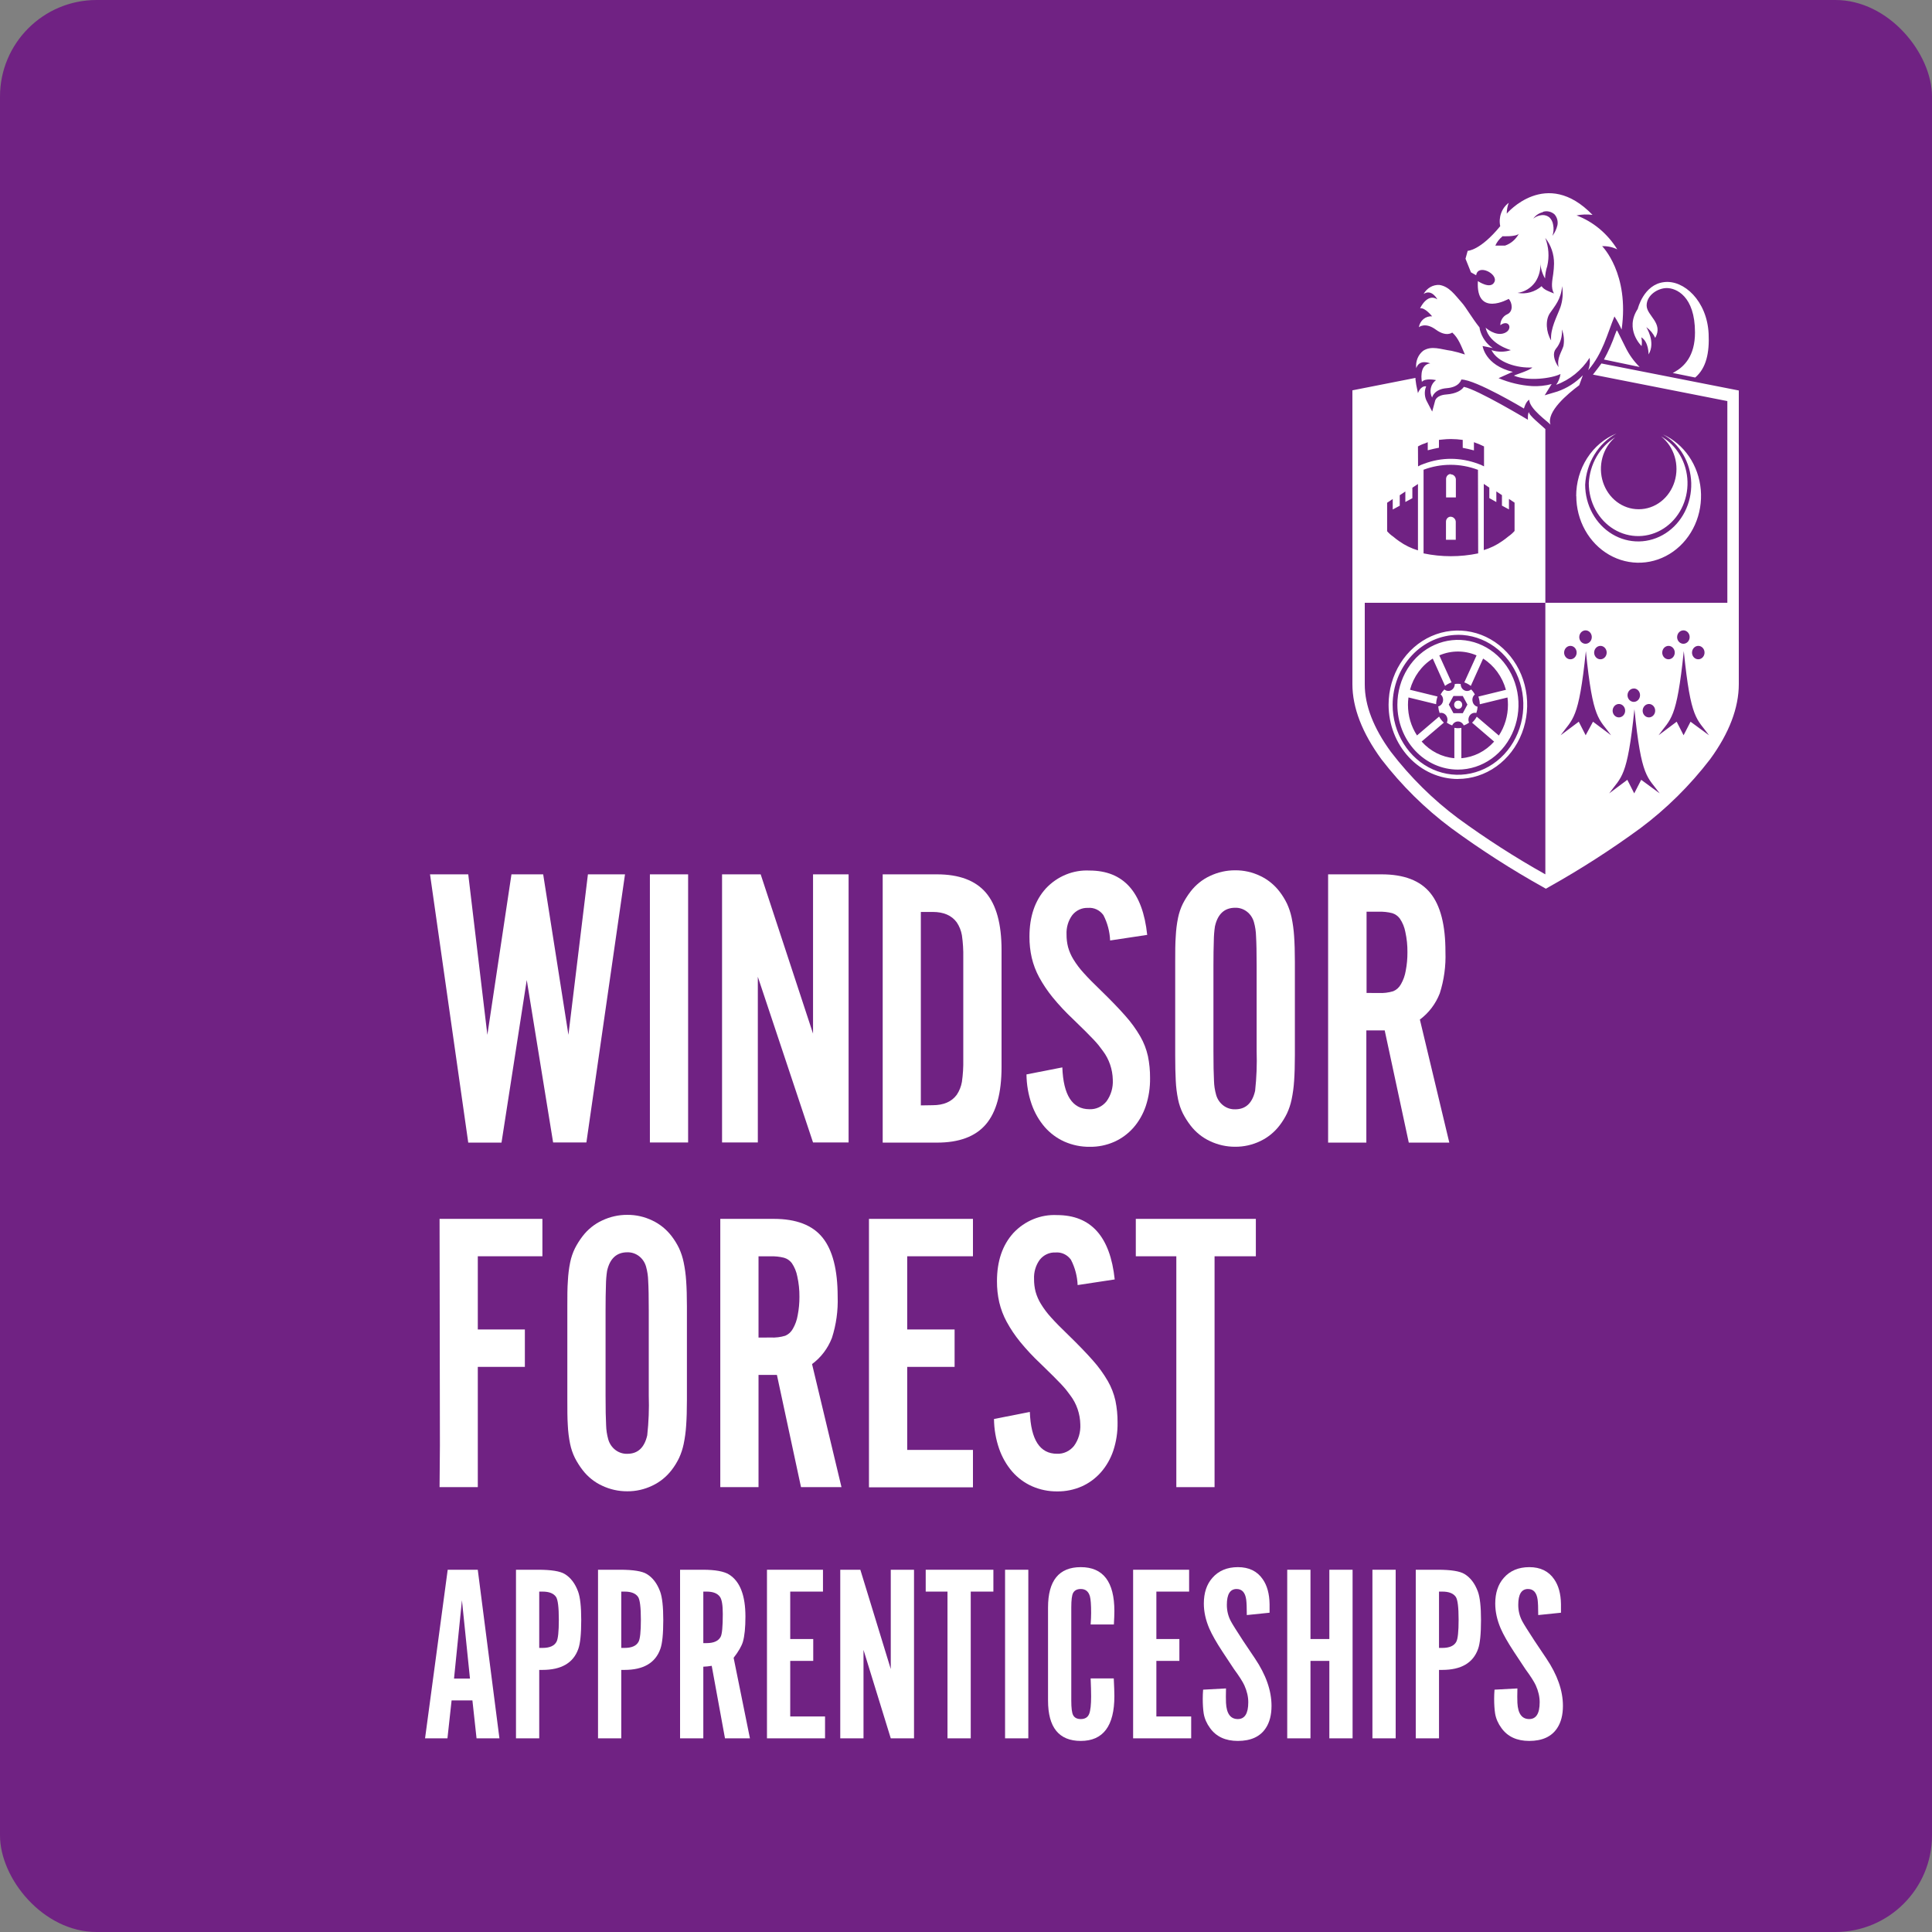
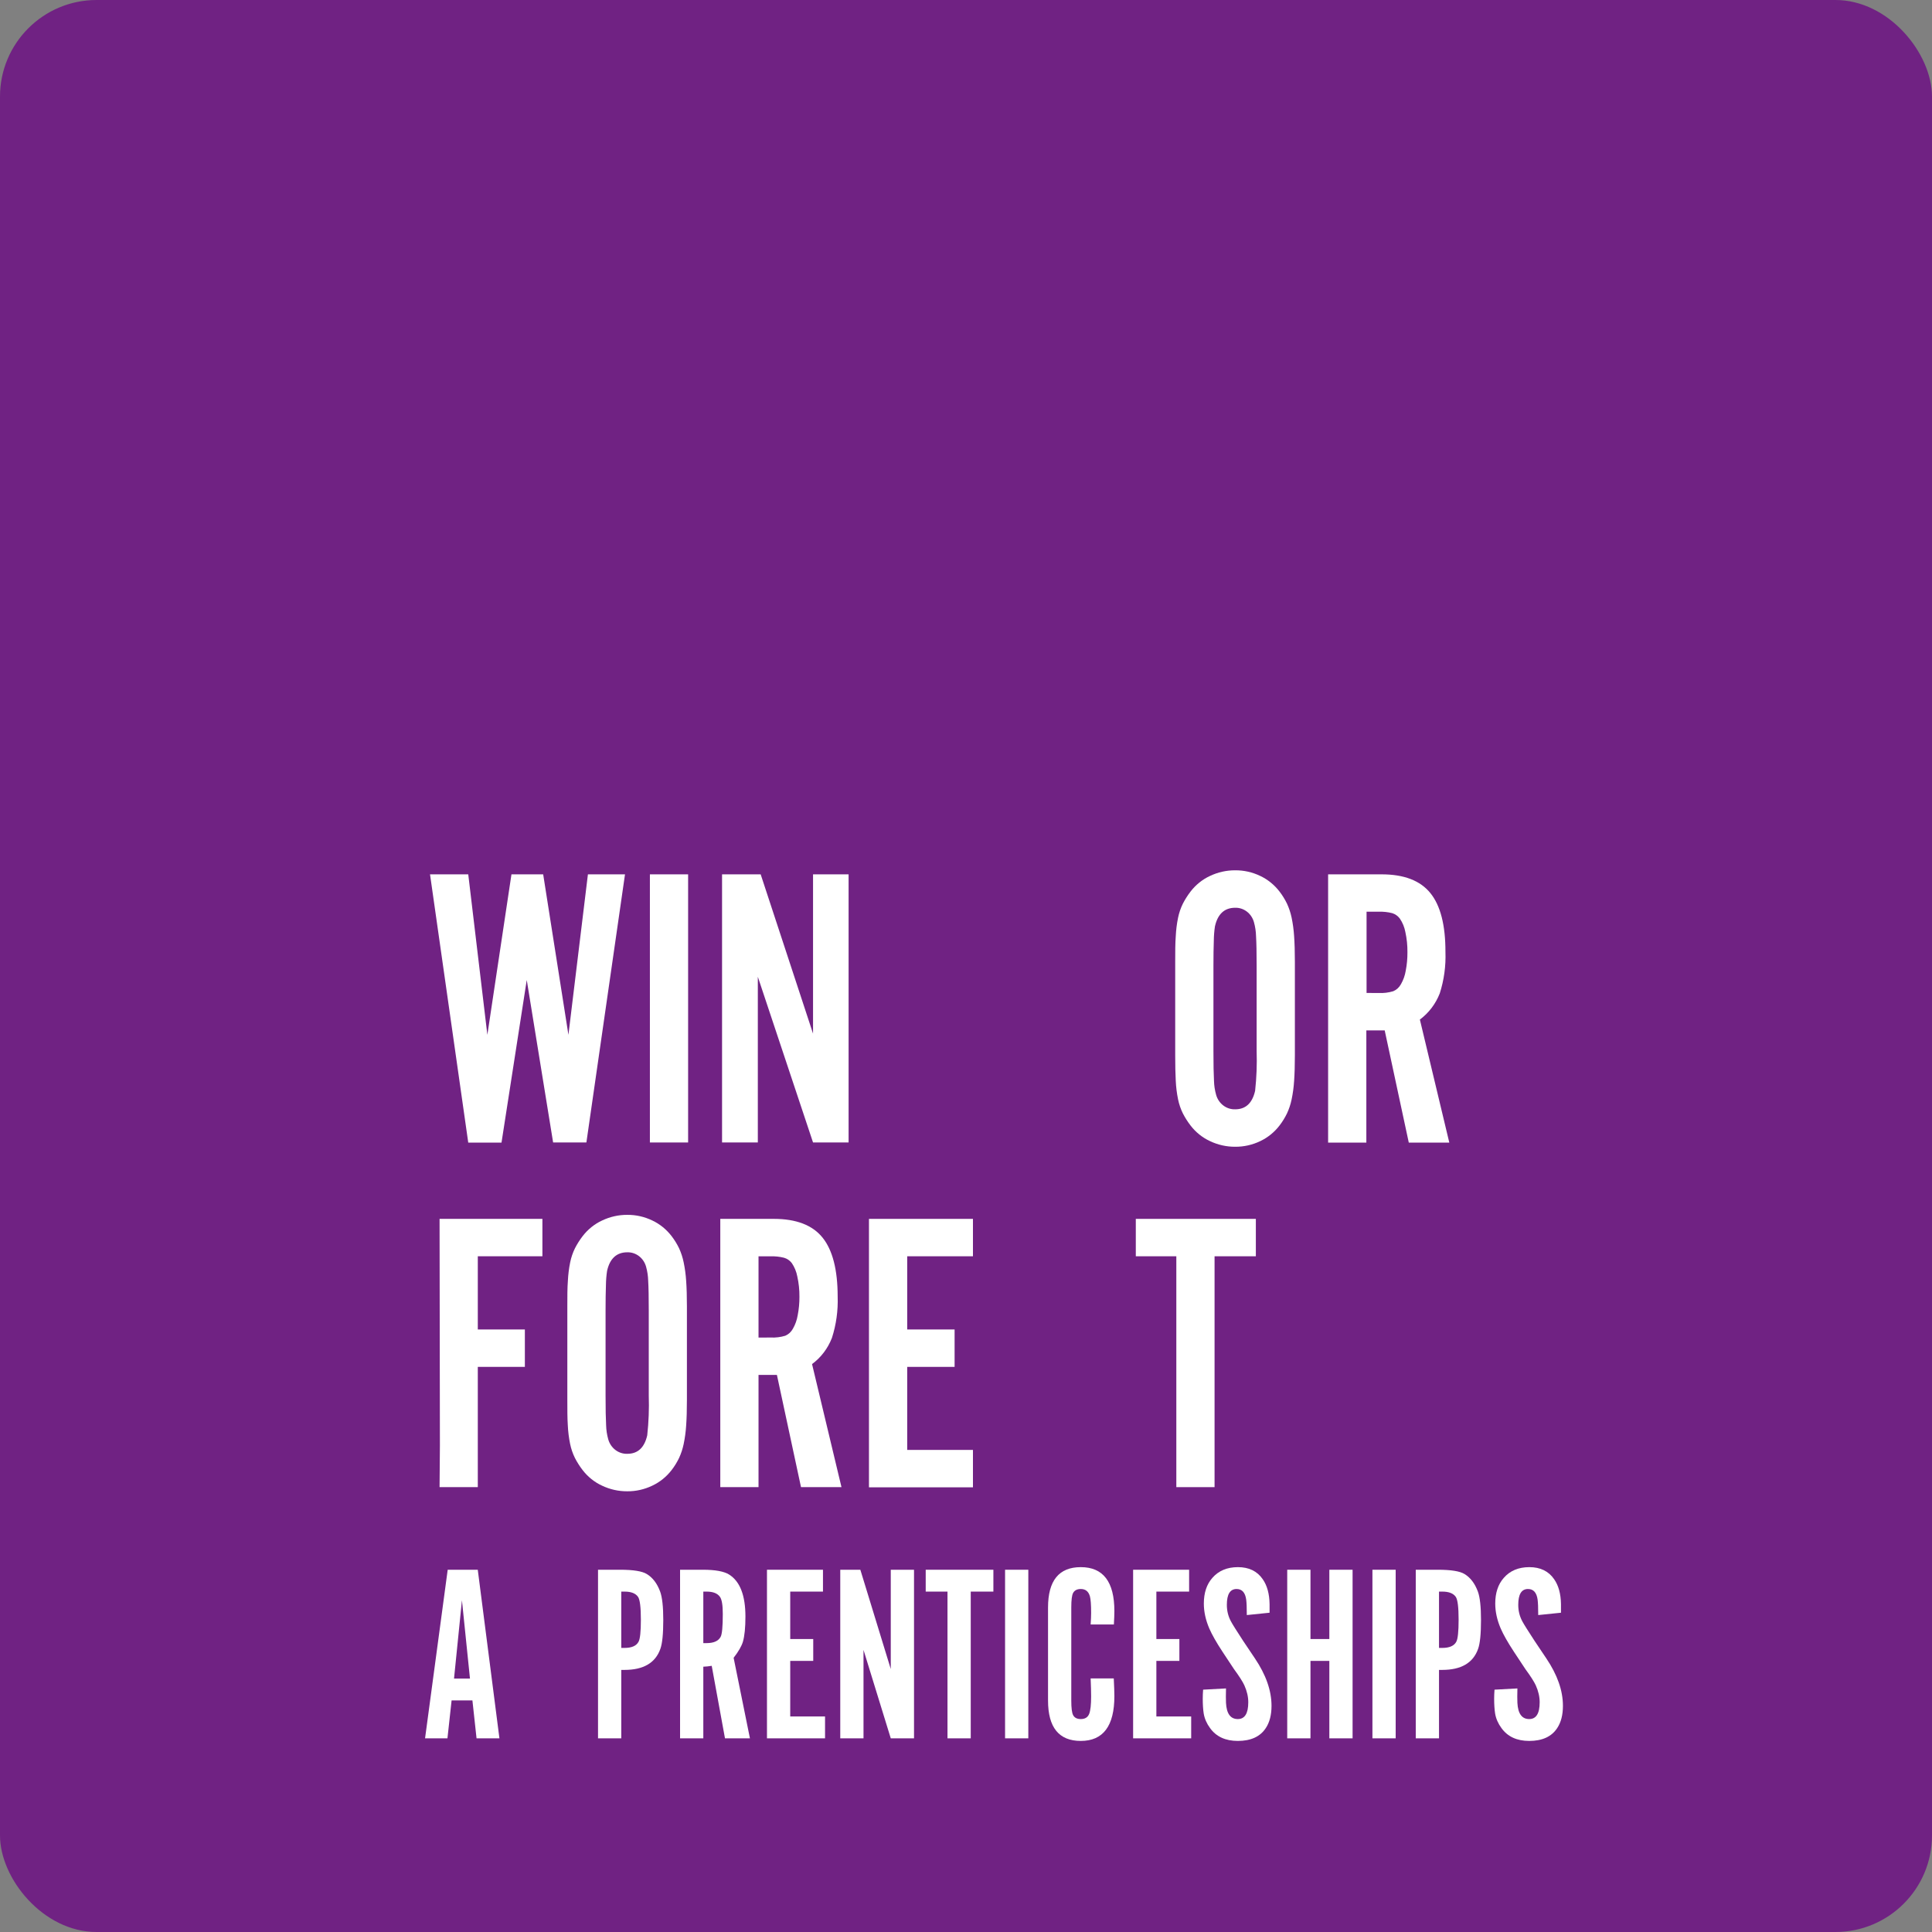
<svg xmlns="http://www.w3.org/2000/svg" width="200" height="200" viewBox="0 0 200 200" fill="none">
  <rect x="0" y="0" width="200" height="200" fill="#808080" stroke="none" />
  <rect width="200" height="200" rx="10" fill="#702283" />
  <path d="M44.516 90.512H48.473L50.452 107.125L52.946 90.512H56.23L58.843 107.125L60.861 90.512H64.7L60.703 118.269H57.259L54.529 101.449L51.916 118.283H48.473L44.516 90.512Z" fill="white" />
  <path d="M67.277 90.512H71.234V118.269H67.277V90.512Z" fill="white" />
  <path d="M74.747 90.512H78.745L84.166 107V90.512H87.847V118.269H84.166L78.45 101.115V118.269H74.747V90.512Z" fill="white" />
-   <path d="M91.376 90.512H96.991C99.287 90.512 100.975 91.144 102.057 92.409C103.139 93.674 103.68 95.65 103.68 98.34V110.456C103.68 113.148 103.139 115.127 102.057 116.391C100.975 117.656 99.287 118.286 96.991 118.283H91.376V90.512ZM96.551 114.411C97.686 114.411 98.517 114.05 99.045 113.329C99.312 112.93 99.493 112.476 99.577 111.996C99.687 111.231 99.734 110.457 99.718 109.683V99.131C99.734 98.357 99.687 97.583 99.577 96.818C99.493 96.338 99.312 95.884 99.045 95.485C98.517 94.764 97.686 94.403 96.551 94.403H95.325V114.43L96.551 114.411Z" fill="white" />
-   <path d="M109.972 110.496C110.078 113.383 111.015 114.826 112.782 114.826C113.115 114.84 113.446 114.774 113.75 114.634C114.055 114.494 114.325 114.283 114.541 114.017C115.007 113.38 115.239 112.589 115.197 111.787C115.175 110.696 114.814 109.643 114.168 108.789C114.009 108.567 113.863 108.373 113.728 108.206C113.593 108.04 113.421 107.845 113.213 107.623C113.002 107.401 112.73 107.124 112.4 106.791C112.07 106.458 111.63 106.027 111.081 105.5C110.327 104.794 109.619 104.037 108.961 103.233C108.44 102.591 107.976 101.901 107.576 101.17C107.232 100.536 106.973 99.856 106.806 99.148C106.644 98.433 106.564 97.7 106.569 96.965C106.569 94.883 107.136 93.217 108.271 91.968C108.857 91.344 109.562 90.857 110.339 90.538C111.117 90.219 111.949 90.076 112.782 90.118C116.3 90.118 118.292 92.338 118.758 96.779L114.919 97.358C114.882 96.439 114.644 95.542 114.225 94.735C114.04 94.477 113.796 94.273 113.516 94.142C113.236 94.011 112.929 93.957 112.624 93.985C112.317 93.971 112.011 94.031 111.73 94.161C111.448 94.291 111.199 94.487 111.001 94.735C110.583 95.305 110.373 96.014 110.408 96.733C110.404 97.177 110.457 97.619 110.566 98.047C110.692 98.496 110.878 98.922 111.12 99.315C111.431 99.822 111.789 100.296 112.189 100.73C112.637 101.23 113.224 101.827 113.948 102.521C114.977 103.52 115.821 104.394 116.481 105.144C117.071 105.799 117.594 106.519 118.042 107.29C118.406 107.922 118.673 108.611 118.833 109.33C118.986 110.075 119.059 110.835 119.053 111.597C119.069 112.582 118.92 113.563 118.613 114.493C118.334 115.326 117.897 116.091 117.329 116.742C116.774 117.367 116.099 117.864 115.35 118.199C114.549 118.553 113.687 118.729 112.817 118.717C111.912 118.729 111.014 118.545 110.179 118.176C109.404 117.828 108.708 117.311 108.139 116.658C107.551 115.971 107.095 115.172 106.793 114.304C106.451 113.316 106.271 112.274 106.261 111.223L109.972 110.496Z" fill="white" />
  <path d="M121.657 99.545C121.657 98.518 121.657 97.644 121.714 96.922C121.744 96.278 121.823 95.638 121.952 95.007C122.055 94.5 122.222 94.01 122.449 93.55C122.675 93.109 122.94 92.691 123.24 92.301C123.78 91.597 124.472 91.04 125.259 90.677C126.079 90.288 126.97 90.089 127.871 90.094C128.764 90.087 129.648 90.286 130.461 90.677C131.24 91.044 131.926 91.601 132.462 92.301C132.759 92.687 133.017 93.106 133.231 93.55C133.442 94.007 133.601 94.488 133.706 94.984C133.838 95.616 133.924 96.258 133.966 96.904C134.018 97.639 134.045 98.518 134.045 99.545V109.26C134.045 110.287 134.018 111.171 133.966 111.907C133.925 112.551 133.838 113.191 133.706 113.822C133.602 114.318 133.443 114.799 133.231 115.256C133.017 115.7 132.759 116.118 132.462 116.505C131.926 117.205 131.24 117.761 130.461 118.129C129.648 118.519 128.764 118.718 127.871 118.712C126.97 118.717 126.079 118.518 125.259 118.129C124.472 117.765 123.78 117.209 123.24 116.505C122.94 116.115 122.675 115.697 122.449 115.256C122.222 114.796 122.055 114.306 121.952 113.799C121.823 113.168 121.744 112.528 121.714 111.883C121.675 111.162 121.657 110.287 121.657 109.26V99.545ZM130.087 100.008C130.087 98.592 130.066 97.559 130.025 96.908C130.013 96.421 129.941 95.937 129.81 95.47C129.69 95.029 129.434 94.644 129.083 94.373C128.732 94.101 128.306 93.96 127.871 93.971C126.762 93.971 126.063 94.609 125.773 95.886C125.699 96.368 125.66 96.855 125.654 97.343C125.628 98.065 125.615 98.953 125.615 100.008V108.798C125.615 110.186 125.634 111.213 125.672 111.879C125.684 112.373 125.758 112.863 125.892 113.336C126.017 113.781 126.28 114.17 126.638 114.441C126.996 114.713 127.43 114.851 127.871 114.835C128.952 114.835 129.638 114.197 129.929 112.92C130.079 111.552 130.132 110.174 130.087 108.798V100.008Z" fill="white" />
  <path d="M137.486 90.512H143.027C145.343 90.512 147.025 91.158 148.071 92.451C149.118 93.743 149.638 95.775 149.632 98.548C149.685 100.003 149.486 101.456 149.043 102.836C148.616 103.927 147.902 104.866 146.985 105.543L150.032 118.283H145.837L143.344 106.667H141.444V118.283H137.486V90.512ZM142.728 102.795C143.236 102.821 143.744 102.758 144.232 102.61C144.569 102.468 144.849 102.21 145.028 101.879C145.273 101.452 145.44 100.982 145.521 100.491C145.643 99.861 145.702 99.219 145.697 98.576C145.705 97.869 145.632 97.164 145.481 96.475C145.387 95.975 145.192 95.502 144.909 95.088C144.708 94.819 144.431 94.623 144.118 94.528C143.663 94.414 143.196 94.364 142.728 94.38H141.466V102.79L142.728 102.795Z" fill="white" />
  <path d="M45.504 126.177H56.15V130.049H49.462V137.627H54.334V141.499H49.462V153.948H45.504L45.539 149.632L45.504 126.177Z" fill="white" />
  <path d="M58.73 135.212C58.73 134.185 58.73 133.311 58.787 132.589C58.817 131.945 58.897 131.304 59.025 130.674C59.128 130.167 59.295 129.677 59.522 129.216C59.748 128.775 60.013 128.357 60.313 127.967C60.853 127.264 61.545 126.707 62.332 126.344C63.153 125.954 64.043 125.755 64.944 125.761C65.834 125.755 66.715 125.954 67.525 126.344C68.305 126.711 68.99 127.267 69.526 127.967C69.824 128.354 70.082 128.773 70.296 129.216C70.508 129.678 70.667 130.164 70.77 130.664C70.902 131.295 70.989 131.935 71.03 132.58C71.083 133.315 71.109 134.194 71.109 135.221V144.936C71.109 145.963 71.083 146.847 71.03 147.582C70.989 148.227 70.902 148.867 70.77 149.498C70.666 149.994 70.507 150.475 70.296 150.932C70.082 151.376 69.824 151.794 69.526 152.181C68.989 152.877 68.304 153.431 67.525 153.795C66.712 154.186 65.828 154.385 64.935 154.378C64.035 154.384 63.144 154.185 62.323 153.795C61.536 153.432 60.844 152.875 60.304 152.172C60.005 151.782 59.74 151.364 59.513 150.923C59.286 150.462 59.119 149.972 59.016 149.465C58.888 148.835 58.808 148.194 58.779 147.55C58.73 146.814 58.73 145.931 58.73 144.913V135.212ZM67.16 135.675C67.16 134.259 67.14 133.226 67.099 132.575C67.086 132.088 67.014 131.604 66.883 131.136C66.763 130.696 66.507 130.31 66.156 130.039C65.805 129.768 65.379 129.627 64.944 129.637C63.836 129.637 63.136 130.276 62.846 131.553C62.773 132.035 62.733 132.522 62.727 133.01C62.701 133.728 62.688 134.615 62.688 135.67V144.46C62.688 145.848 62.707 146.875 62.745 147.541C62.758 148.035 62.831 148.525 62.965 148.998C63.09 149.443 63.353 149.832 63.711 150.103C64.069 150.375 64.503 150.513 64.944 150.497C66.026 150.497 66.712 149.859 67.002 148.582C67.152 147.214 67.205 145.836 67.16 144.46V135.675Z" fill="white" />
  <path d="M74.564 126.177H80.105C82.427 126.177 84.108 126.823 85.149 128.116C86.19 129.408 86.712 131.44 86.715 134.213C86.766 135.668 86.565 137.122 86.121 138.501C85.697 139.593 84.983 140.533 84.063 141.208L87.11 153.948H82.92L80.426 142.332H78.522V153.948H74.564V126.177ZM79.789 138.46C80.296 138.485 80.804 138.423 81.293 138.275C81.627 138.133 81.907 137.875 82.084 137.544C82.329 137.117 82.496 136.647 82.577 136.156C82.701 135.526 82.761 134.884 82.757 134.241C82.764 133.534 82.69 132.829 82.537 132.14C82.443 131.64 82.248 131.167 81.965 130.752C81.76 130.484 81.478 130.291 81.161 130.202C80.707 130.088 80.241 130.038 79.775 130.054H78.522V138.464L79.789 138.46Z" fill="white" />
  <path d="M89.955 126.177H100.72V130.049H93.913V137.627H98.82V141.499H93.913V150.095H100.72V153.967H89.955V126.177Z" fill="white" />
-   <path d="M106.609 146.163C106.715 149.05 107.652 150.493 109.419 150.493C109.752 150.507 110.083 150.442 110.387 150.301C110.692 150.161 110.962 149.95 111.178 149.684C111.644 149.047 111.876 148.256 111.834 147.454C111.812 146.363 111.451 145.31 110.805 144.456C110.646 144.234 110.5 144.04 110.365 143.873C110.23 143.707 110.058 143.513 109.85 143.29C109.639 143.068 109.367 142.791 109.037 142.458C108.707 142.125 108.267 141.694 107.718 141.167C106.964 140.461 106.256 139.704 105.598 138.9C105.076 138.259 104.612 137.569 104.213 136.837C103.87 136.205 103.611 135.526 103.443 134.82C103.281 134.103 103.201 133.368 103.206 132.632C103.206 130.55 103.773 128.884 104.908 127.635C105.494 127.011 106.199 126.524 106.976 126.205C107.754 125.887 108.586 125.743 109.419 125.785C112.937 125.785 114.929 128.005 115.395 132.447L111.556 133.03C111.519 132.111 111.281 131.213 110.862 130.406C110.677 130.149 110.433 129.945 110.153 129.814C109.873 129.683 109.566 129.629 109.261 129.657C108.954 129.642 108.648 129.702 108.367 129.832C108.085 129.962 107.836 130.159 107.638 130.406C107.22 130.977 107.01 131.686 107.045 132.405C107.041 132.848 107.094 133.29 107.203 133.719C107.329 134.167 107.515 134.594 107.757 134.986C108.069 135.494 108.426 135.968 108.826 136.402C109.274 136.902 109.861 137.498 110.585 138.192C111.614 139.192 112.458 140.066 113.118 140.815C113.708 141.471 114.231 142.191 114.679 142.962C115.043 143.594 115.31 144.283 115.47 145.002C115.623 145.747 115.696 146.507 115.69 147.269C115.706 148.254 115.557 149.234 115.25 150.165C114.971 150.998 114.534 151.763 113.966 152.413C113.411 153.039 112.736 153.536 111.987 153.871C111.185 154.222 110.323 154.399 109.455 154.389C108.549 154.401 107.651 154.217 106.816 153.847C106.041 153.5 105.345 152.983 104.776 152.33C104.189 151.643 103.732 150.843 103.43 149.975C103.088 148.987 102.908 147.946 102.898 146.894L106.609 146.163Z" fill="white" />
  <path d="M121.773 130.049H117.578V126.177H130.005V130.049H125.731V153.948H123.589H121.773V130.049Z" fill="white" />
  <path d="M46.749 176.026L46.32 179.952H44.002L46.346 162.499H49.458L51.701 179.952H49.332L48.904 176.026H46.749ZM48.651 173.763L47.82 165.657L47.001 173.763H48.651Z" fill="white" />
-   <path d="M53.415 162.499H55.695C57.065 162.499 57.989 162.648 58.468 162.946C59.072 163.313 59.53 163.914 59.841 164.749C60.059 165.337 60.169 166.322 60.169 167.703C60.169 169.143 60.068 170.14 59.866 170.694C59.354 172.144 58.115 172.868 56.149 172.868H55.821V179.952H53.415V162.499ZM55.821 170.592H56.161C56.901 170.592 57.384 170.379 57.611 169.953C57.77 169.655 57.85 168.896 57.85 167.677C57.85 166.39 57.753 165.601 57.56 165.312C57.308 164.945 56.842 164.762 56.161 164.762H55.821V170.592Z" fill="white" />
  <path d="M61.907 162.499H64.188C65.558 162.499 66.481 162.648 66.96 162.946C67.565 163.313 68.023 163.914 68.334 164.749C68.552 165.337 68.662 166.322 68.662 167.703C68.662 169.143 68.561 170.14 68.359 170.694C67.847 172.144 66.608 172.868 64.642 172.868H64.314V179.952H61.907V162.499ZM64.314 170.592H64.654C65.394 170.592 65.877 170.379 66.103 169.953C66.263 169.655 66.343 168.896 66.343 167.677C66.343 166.39 66.246 165.601 66.053 165.312C65.801 164.945 65.335 164.762 64.654 164.762H64.314V170.592Z" fill="white" />
  <path d="M70.4 162.499H72.757C74.042 162.499 74.949 162.665 75.478 162.997C76.604 163.705 77.167 165.154 77.167 167.345C77.167 168.487 77.079 169.36 76.902 169.966C76.76 170.426 76.44 170.976 75.945 171.615L77.633 179.952H75.05L73.677 172.446C73.366 172.497 73.076 172.527 72.807 172.536V179.952H70.4V162.499ZM72.807 170.094H73.147C73.878 170.094 74.361 169.88 74.596 169.454C74.748 169.181 74.823 168.389 74.823 167.076C74.823 166.172 74.727 165.584 74.533 165.312C74.281 164.945 73.819 164.762 73.147 164.762H72.807V170.094Z" fill="white" />
  <path d="M79.397 162.499H85.194V164.762H81.804V169.672H84.186V171.935H81.804V177.688H85.408V179.952H79.397V162.499Z" fill="white" />
  <path d="M94.619 162.499V179.952H92.212L89.39 170.797V179.952H86.983V162.499H89.062L92.212 172.779V162.499H94.619Z" fill="white" />
  <path d="M98.084 179.952V164.762H95.829V162.499H102.835V164.762H100.491V179.952H98.084Z" fill="white" />
  <path d="M106.451 162.499V179.952H104.044V162.499H106.451Z" fill="white" />
  <path d="M112.903 173.75H115.297C115.339 174.594 115.36 175.204 115.36 175.579C115.36 178.673 114.201 180.22 111.882 180.22C109.622 180.22 108.492 178.826 108.492 176.039V166.411C108.492 163.624 109.622 162.23 111.882 162.23C114.201 162.23 115.36 163.747 115.36 166.782C115.36 167.114 115.343 167.575 115.309 168.163H112.903C112.936 167.677 112.953 167.281 112.953 166.974C112.953 166.121 112.911 165.546 112.827 165.248C112.684 164.745 112.369 164.493 111.882 164.493C111.504 164.493 111.239 164.63 111.088 164.902C110.962 165.133 110.899 165.635 110.899 166.411V176.039C110.899 176.806 110.962 177.309 111.088 177.548C111.231 177.821 111.496 177.957 111.882 177.957C112.319 177.957 112.609 177.778 112.751 177.42C112.886 177.079 112.953 176.478 112.953 175.617C112.953 175.148 112.936 174.526 112.903 173.75Z" fill="white" />
  <path d="M117.3 162.499H123.097V164.762H119.707V169.672H122.089V171.935H119.707V177.688H123.311V179.952H117.3V162.499Z" fill="white" />
  <path d="M124.546 174.914L126.915 174.786C126.898 175.434 126.898 175.933 126.915 176.282C126.973 177.399 127.381 177.957 128.137 177.957C128.859 177.957 129.221 177.377 129.221 176.218C129.221 175.647 129.086 175.063 128.817 174.466C128.641 174.083 128.284 173.524 127.746 172.791L126.562 171.001C125.923 170.03 125.466 169.224 125.188 168.585C124.81 167.707 124.621 166.846 124.621 166.002C124.621 164.894 124.915 164.007 125.503 163.342C126.15 162.601 127.032 162.23 128.15 162.23C129.292 162.23 130.149 162.648 130.72 163.483C131.174 164.131 131.409 164.992 131.426 166.066C131.426 166.151 131.426 166.445 131.426 166.948L129.069 167.191C129.069 166.432 129.048 165.9 129.006 165.593C128.906 164.86 128.574 164.493 128.011 164.493C127.339 164.493 127.003 165.039 127.003 166.13C127.003 166.744 127.141 167.31 127.419 167.83C127.587 168.146 128.011 168.823 128.691 169.863L129.901 171.666C131.052 173.371 131.627 175.012 131.627 176.589C131.627 177.527 131.43 178.294 131.035 178.89C130.455 179.777 129.489 180.22 128.137 180.22C126.86 180.22 125.902 179.777 125.264 178.89C124.92 178.422 124.701 177.923 124.609 177.394C124.542 176.968 124.508 176.448 124.508 175.834C124.508 175.553 124.521 175.246 124.546 174.914Z" fill="white" />
  <path d="M137.613 171.935H135.66V179.952H133.253V162.499H135.66V169.672H137.613V162.499H140.019V179.952H137.613V171.935Z" fill="white" />
  <path d="M144.48 162.499V179.952H142.073V162.499H144.48Z" fill="white" />
  <path d="M146.559 162.499H148.84C150.209 162.499 151.133 162.648 151.612 162.946C152.217 163.313 152.675 163.914 152.986 164.749C153.204 165.337 153.313 166.322 153.313 167.703C153.313 169.143 153.212 170.14 153.011 170.694C152.498 172.144 151.259 172.868 149.294 172.868H148.966V179.952H146.559V162.499ZM148.966 170.592H149.306C150.045 170.592 150.528 170.379 150.755 169.953C150.915 169.655 150.995 168.896 150.995 167.677C150.995 166.39 150.898 165.601 150.705 165.312C150.453 164.945 149.987 164.762 149.306 164.762H148.966V170.592Z" fill="white" />
  <path d="M154.712 174.914L157.081 174.786C157.064 175.434 157.064 175.933 157.081 176.282C157.14 177.399 157.547 177.957 158.303 177.957C159.026 177.957 159.387 177.377 159.387 176.218C159.387 175.647 159.252 175.063 158.984 174.466C158.807 174.083 158.45 173.524 157.912 172.791L156.728 171.001C156.09 170.03 155.632 169.224 155.355 168.585C154.977 167.707 154.787 166.846 154.787 166.002C154.787 164.894 155.082 164.007 155.67 163.342C156.316 162.601 157.198 162.23 158.316 162.23C159.458 162.23 160.315 162.648 160.886 163.483C161.34 164.131 161.575 164.992 161.592 166.066C161.592 166.151 161.592 166.445 161.592 166.948L159.236 167.191C159.236 166.432 159.215 165.9 159.173 165.593C159.072 164.86 158.74 164.493 158.177 164.493C157.505 164.493 157.169 165.039 157.169 166.13C157.169 166.744 157.308 167.31 157.585 167.83C157.753 168.146 158.177 168.823 158.858 169.863L160.067 171.666C161.218 173.371 161.794 175.012 161.794 176.589C161.794 177.527 161.596 178.294 161.201 178.89C160.622 179.777 159.656 180.22 158.303 180.22C157.026 180.22 156.069 179.777 155.43 178.89C155.086 178.422 154.867 177.923 154.775 177.394C154.708 176.968 154.674 176.448 154.674 175.834C154.674 175.553 154.687 175.246 154.712 174.914Z" fill="white" />
-   <path d="M165.778 37.626C165.475 38.04 165.282 38.292 164.901 38.778L178.814 41.52V62.401H159.974C159.974 63.767 159.974 86.002 159.974 90.512C156.858 88.767 153.84 86.827 150.935 84.704C148.336 82.766 145.997 80.454 143.986 77.833C142.173 75.354 141.28 73.01 141.28 70.861V62.401H159.974V44.418C159.54 43.993 158.239 42.986 158.281 42.656C158.124 42.824 158.171 43.456 158.171 43.456C158.171 43.456 152.947 40.317 151.536 40.048C151.317 40.39 150.758 40.759 149.718 40.837C148.678 40.916 148.568 41.464 148.563 41.486L148.26 42.605L147.738 41.604C147.598 41.365 147.516 41.093 147.499 40.812C147.482 40.531 147.529 40.249 147.638 39.993C147.043 39.914 146.787 40.698 146.787 40.698L146.609 39.842C146.609 39.813 146.552 39.478 146.531 39.282C146.531 39.226 146.531 39.176 146.531 39.12L140 40.407V70.817C140 73.262 141.019 75.886 143.004 78.6C145.098 81.317 147.529 83.716 150.23 85.728C153.284 87.966 156.461 90.007 159.744 91.838L160.031 92L160.308 91.838C163.59 90.005 166.767 87.965 169.822 85.728C172.516 83.714 174.94 81.316 177.027 78.6C179.013 75.886 180 73.262 180 70.817V40.423L165.778 37.626ZM153.02 57.287C151.153 57.675 149.234 57.675 147.367 57.287V48.626C149.18 47.947 151.154 47.947 152.968 48.626H152.999L153.02 57.287ZM154.901 51.972V50.87L155.481 51.256V52.341L156.207 52.733V51.647L156.787 52.033V54.965C156.598 55.178 156.386 55.366 156.155 55.525C155.94 55.698 155.742 55.861 155.522 56.006C154.931 56.424 154.282 56.741 153.6 56.946V50.092L154.175 50.478V51.563L154.901 51.972ZM146.787 46.214C146.935 46.132 147.086 46.057 147.241 45.991C147.431 45.931 147.618 45.86 147.8 45.778V46.612C148.234 46.494 148.668 46.405 148.96 46.349V45.537C149.107 45.537 149.572 45.448 150.193 45.448C150.604 45.451 151.014 45.481 151.421 45.537V46.36C151.714 46.416 152.147 46.505 152.581 46.623V45.778C152.938 45.898 153.287 46.044 153.626 46.214V48.279C153.424 48.167 153.212 48.075 152.994 48.005C152.098 47.673 151.157 47.501 150.209 47.496C149.26 47.495 148.319 47.667 147.424 48.005C147.207 48.074 146.997 48.166 146.797 48.279L146.787 46.214ZM143.595 52.045L144.175 51.659V52.744L144.901 52.352V51.267L145.481 50.881V51.966L146.207 51.575V50.489L146.787 50.103V56.974C146.101 56.77 145.448 56.453 144.854 56.034C144.637 55.886 144.428 55.725 144.227 55.553C143.995 55.396 143.782 55.208 143.595 54.993V52.045ZM175.82 66.861C175.948 66.864 176.071 66.907 176.176 66.986C176.28 67.064 176.361 67.173 176.408 67.3C176.454 67.427 176.465 67.566 176.438 67.7C176.411 67.833 176.348 67.955 176.257 68.051C176.166 68.146 176.051 68.211 175.925 68.236C175.8 68.261 175.671 68.247 175.553 68.194C175.436 68.141 175.335 68.052 175.265 67.938C175.194 67.825 175.157 67.691 175.157 67.555C175.157 67.462 175.175 67.371 175.209 67.286C175.243 67.201 175.292 67.124 175.354 67.06C175.415 66.995 175.488 66.944 175.568 66.91C175.648 66.876 175.734 66.859 175.82 66.861ZM174.279 65.255C174.407 65.258 174.531 65.302 174.635 65.38C174.74 65.459 174.82 65.569 174.867 65.696C174.913 65.823 174.923 65.963 174.896 66.096C174.869 66.23 174.806 66.352 174.714 66.447C174.622 66.542 174.506 66.606 174.381 66.631C174.255 66.656 174.126 66.64 174.008 66.586C173.891 66.532 173.791 66.443 173.721 66.328C173.651 66.214 173.614 66.08 173.615 65.943C173.617 65.851 173.635 65.761 173.669 65.676C173.703 65.592 173.752 65.516 173.814 65.452C173.876 65.388 173.948 65.338 174.028 65.304C174.108 65.27 174.193 65.253 174.279 65.255ZM172.738 66.861C172.865 66.864 172.989 66.907 173.093 66.986C173.198 67.064 173.278 67.173 173.325 67.3C173.372 67.427 173.382 67.566 173.355 67.7C173.329 67.833 173.266 67.955 173.175 68.051C173.083 68.146 172.968 68.211 172.843 68.236C172.718 68.261 172.588 68.247 172.471 68.194C172.353 68.141 172.253 68.052 172.182 67.938C172.112 67.825 172.074 67.691 172.074 67.555C172.075 67.462 172.093 67.371 172.126 67.286C172.16 67.201 172.209 67.124 172.271 67.06C172.333 66.995 172.406 66.944 172.486 66.91C172.566 66.876 172.652 66.859 172.738 66.861ZM170.711 72.876C170.838 72.879 170.962 72.922 171.066 73.001C171.171 73.079 171.251 73.188 171.298 73.315C171.344 73.442 171.355 73.581 171.328 73.715C171.302 73.848 171.239 73.97 171.147 74.066C171.056 74.161 170.941 74.225 170.816 74.251C170.69 74.276 170.561 74.262 170.443 74.209C170.326 74.156 170.226 74.067 170.155 73.953C170.085 73.839 170.047 73.706 170.047 73.569C170.05 73.383 170.121 73.206 170.245 73.076C170.37 72.946 170.537 72.874 170.711 72.876ZM169.143 71.27C169.271 71.273 169.395 71.317 169.499 71.395C169.604 71.474 169.684 71.584 169.731 71.711C169.777 71.838 169.788 71.977 169.76 72.111C169.733 72.245 169.67 72.367 169.578 72.462C169.486 72.557 169.371 72.621 169.245 72.646C169.119 72.671 168.99 72.655 168.872 72.601C168.755 72.547 168.655 72.458 168.585 72.343C168.515 72.229 168.479 72.095 168.48 71.958C168.482 71.864 168.501 71.772 168.537 71.686C168.573 71.601 168.625 71.524 168.689 71.46C168.754 71.396 168.829 71.347 168.912 71.315C168.994 71.284 169.082 71.27 169.169 71.275L169.143 71.27ZM167.602 72.876C167.729 72.879 167.853 72.922 167.957 73.001C168.062 73.079 168.142 73.188 168.189 73.315C168.236 73.442 168.246 73.581 168.22 73.715C168.193 73.848 168.13 73.97 168.039 74.066C167.948 74.161 167.832 74.225 167.707 74.251C167.582 74.276 167.452 74.262 167.335 74.209C167.217 74.156 167.117 74.067 167.047 73.953C166.976 73.839 166.938 73.706 166.938 73.569C166.94 73.475 166.959 73.382 166.994 73.295C167.03 73.209 167.082 73.131 167.146 73.066C167.21 73.001 167.286 72.951 167.369 72.918C167.452 72.886 167.54 72.871 167.628 72.876H167.602ZM165.69 66.861C165.817 66.864 165.941 66.907 166.045 66.986C166.15 67.064 166.23 67.173 166.277 67.3C166.324 67.427 166.334 67.566 166.307 67.7C166.281 67.833 166.218 67.955 166.127 68.051C166.035 68.146 165.92 68.211 165.795 68.236C165.669 68.261 165.54 68.247 165.423 68.194C165.305 68.141 165.205 68.052 165.134 67.938C165.064 67.825 165.026 67.691 165.026 67.555C165.027 67.462 165.045 67.371 165.078 67.286C165.112 67.201 165.161 67.124 165.223 67.06C165.285 66.995 165.358 66.944 165.438 66.91C165.518 66.876 165.603 66.859 165.69 66.861ZM164.148 65.255C164.276 65.258 164.4 65.302 164.504 65.38C164.609 65.459 164.69 65.569 164.736 65.696C164.783 65.823 164.793 65.963 164.766 66.096C164.739 66.23 164.675 66.352 164.583 66.447C164.492 66.542 164.376 66.606 164.25 66.631C164.125 66.656 163.995 66.64 163.878 66.586C163.76 66.532 163.66 66.443 163.59 66.328C163.521 66.214 163.484 66.08 163.485 65.943C163.486 65.85 163.505 65.758 163.54 65.672C163.575 65.587 163.626 65.51 163.689 65.446C163.752 65.382 163.827 65.332 163.909 65.299C163.99 65.266 164.077 65.251 164.164 65.255H164.148ZM162.581 66.861C162.708 66.864 162.832 66.907 162.937 66.986C163.041 67.064 163.122 67.173 163.168 67.3C163.215 67.427 163.225 67.566 163.199 67.7C163.172 67.833 163.109 67.955 163.018 68.051C162.927 68.146 162.811 68.211 162.686 68.236C162.561 68.261 162.431 68.247 162.314 68.194C162.196 68.141 162.096 68.052 162.026 67.938C161.955 67.825 161.917 67.691 161.917 67.555C161.918 67.458 161.937 67.363 161.973 67.275C162.01 67.187 162.063 67.108 162.129 67.043C162.195 66.978 162.273 66.928 162.358 66.897C162.443 66.865 162.533 66.853 162.623 66.861H162.581ZM164.148 76.115L163.433 74.711L161.557 76.115C162.811 74.358 163.427 74.605 164.169 67.398C164.89 74.605 165.517 74.353 166.782 76.115L164.906 74.711L164.148 76.115ZM169.896 80.726L169.174 82.13L168.459 80.726L166.583 82.13C167.837 80.373 168.453 80.619 169.195 73.413C169.916 80.619 170.543 80.368 171.808 82.13L169.896 80.726ZM175.005 74.711L174.284 76.115L173.568 74.711L171.693 76.115C172.947 74.358 173.563 74.605 174.305 67.398C175.031 74.605 175.653 74.353 176.917 76.115L175.005 74.711ZM169.937 35.819C169.985 35.519 169.975 35.212 169.906 34.918C170.684 35.382 170.658 36.691 170.658 36.691C171.432 35.416 170.418 33.86 170.418 33.86C170.814 34.14 171.134 34.526 171.348 34.979C172.226 33.429 170.46 32.685 170.46 31.622C170.46 30.559 171.609 29.82 172.55 29.82C173.49 29.82 175.465 30.626 175.465 34.42C175.465 36.859 174.347 37.95 173.349 38.51L173.161 38.611L175.486 39.081C176.635 38.107 176.97 36.512 176.876 34.543C176.714 31.158 174.316 28.948 172.267 29.205C170.141 29.446 169.54 31.975 169.54 31.975C168.14 34.106 169.932 35.819 169.932 35.819H169.937ZM152.811 28.494C152.989 27.28 155.089 28.338 154.707 29.177C154.326 30.016 152.989 29.099 152.989 29.099C152.764 32.887 156.181 30.939 156.181 30.939C156.541 31.309 156.703 32.254 156.003 32.545C155.799 32.64 155.625 32.796 155.503 32.995C155.38 33.194 155.314 33.426 155.313 33.664C156.217 32.987 156.677 34.112 155.737 34.481C154.796 34.851 153.793 33.922 153.793 33.922C154.164 35.645 156.405 36.244 156.405 36.244C155.752 36.46 155.053 36.46 154.399 36.244C155.021 37.531 157.069 38.129 158.626 38.04C158.349 38.353 156.928 38.767 156.719 38.885C158.171 39.506 160.658 39.17 161.541 38.717C161.483 39.125 161.328 39.51 161.092 39.836C162.5 39.329 163.717 38.348 164.561 37.038C164.621 37.472 164.569 37.916 164.41 38.32C165.92 36.591 166.379 34.571 167.126 32.758C167.407 33.189 167.655 33.644 167.868 34.118C168.704 28.31 165.852 25.484 165.852 25.484C166.391 25.461 166.928 25.574 167.419 25.814C166.408 24.183 164.928 22.949 163.203 22.3C163.749 22.192 164.307 22.174 164.859 22.245C160.057 17.27 155.977 22.116 155.977 22.116C155.979 21.732 156.05 21.352 156.186 20.997C155.83 21.259 155.556 21.63 155.399 22.061C155.241 22.491 155.208 22.963 155.303 23.414C153.213 25.965 151.933 25.965 151.933 25.965L151.708 26.782L152.273 28.192L152.811 28.494ZM159.603 29.613C159.257 29.915 158.854 30.134 158.423 30.255C157.991 30.377 157.54 30.398 157.1 30.319C157.459 30.271 157.805 30.147 158.119 29.955C158.433 29.763 158.708 29.506 158.929 29.199C159.33 28.605 159.516 27.876 159.451 27.146C159.476 27.742 159.645 28.32 159.943 28.825C159.957 28.387 160.035 27.955 160.172 27.543C160.397 26.573 160.324 25.551 159.963 24.628C160.559 25.37 160.882 26.319 160.873 27.297C160.865 27.653 160.838 28.008 160.789 28.36C160.695 29.02 160.517 29.804 160.873 30.38C160.465 30.212 159.822 30.016 159.587 29.63L159.603 29.613ZM161.865 35.768C161.661 36.451 161.144 37.066 161.343 38.006C160.82 37.245 160.726 36.535 161.055 36.121C161.285 35.849 161.46 35.529 161.569 35.182C161.678 34.834 161.718 34.466 161.688 34.101C161.894 34.641 161.951 35.234 161.85 35.807L161.865 35.768ZM161.552 31.756C161.17 32.803 160.475 33.995 160.569 35.242C160.047 34.364 159.958 33.139 160.449 32.417C160.94 31.695 161.609 30.984 161.708 29.619C161.83 30.348 161.77 31.099 161.536 31.796L161.552 31.756ZM159.728 21.926C159.93 21.864 160.142 21.854 160.347 21.898C160.553 21.942 160.745 22.038 160.909 22.177C161.043 22.322 161.142 22.5 161.198 22.695C161.253 22.89 161.264 23.096 161.228 23.297C161.133 23.706 160.955 24.089 160.705 24.416C160.834 24.047 160.859 23.647 160.778 23.263C160.737 22.977 160.606 22.715 160.408 22.519C160.287 22.418 160.148 22.344 160 22.303C159.851 22.262 159.697 22.253 159.545 22.278C159.247 22.312 158.963 22.434 158.725 22.631C158.971 22.291 159.321 22.055 159.713 21.965L159.728 21.926ZM155.522 24.455C155.522 24.455 156.954 24.527 157.236 24.192C156.919 24.779 156.408 25.218 155.805 25.423H154.796C154.961 25.057 155.204 24.738 155.507 24.494L155.522 24.455ZM167.356 34.218C167.356 34.218 167.267 34.425 167.215 34.565C166.895 35.484 166.502 36.371 166.04 37.217L169.734 37.989C169.129 37.394 168.627 36.69 168.25 35.908L167.414 34.23L167.356 34.218ZM163.177 51.334C163.176 52.584 163.492 53.812 164.091 54.885C164.69 55.958 165.55 56.838 166.578 57.429C167.607 58.021 168.766 58.303 169.932 58.245C171.099 58.188 172.229 57.792 173.202 57.102C174.175 56.411 174.955 55.45 175.459 54.322C175.963 53.195 176.172 51.941 176.064 50.696C175.956 49.451 175.535 48.261 174.845 47.252C174.155 46.243 173.223 45.453 172.147 44.967C173.008 45.452 173.732 46.174 174.247 47.058C174.761 47.942 175.048 48.956 175.076 49.997C175.104 51.038 174.874 52.069 174.409 52.983C173.943 53.898 173.259 54.664 172.427 55.202C171.594 55.741 170.643 56.033 169.671 56.049C168.698 56.065 167.739 55.804 166.892 55.292C166.044 54.781 165.339 54.038 164.848 53.139C164.357 52.24 164.097 51.217 164.096 50.176C164.154 49.066 164.484 47.992 165.052 47.061C165.621 46.131 166.408 45.378 167.335 44.877C166.105 45.376 165.046 46.265 164.301 47.426C163.556 48.587 163.16 49.964 163.166 51.373L163.177 51.334ZM150.188 49.068C150.125 49.066 150.062 49.078 150.003 49.103C149.944 49.127 149.891 49.164 149.845 49.211C149.799 49.258 149.763 49.313 149.738 49.375C149.712 49.437 149.698 49.504 149.697 49.572V51.496H150.711V49.611C150.701 49.472 150.641 49.344 150.543 49.253C150.444 49.155 150.313 49.103 150.178 49.107L150.188 49.068ZM150.925 79.668C152.165 79.668 153.377 79.274 154.408 78.537C155.439 77.799 156.243 76.75 156.717 75.523C157.192 74.296 157.316 72.947 157.074 71.644C156.832 70.342 156.235 69.145 155.358 68.206C154.481 67.267 153.364 66.628 152.148 66.369C150.932 66.11 149.671 66.243 148.525 66.751C147.38 67.259 146.401 68.12 145.712 69.224C145.023 70.328 144.655 71.626 144.655 72.954C144.655 74.735 145.316 76.442 146.491 77.702C147.667 78.961 149.262 79.668 150.925 79.668ZM145.805 72.199L148.668 72.898C148.673 72.626 148.722 72.357 148.814 72.103L145.961 71.404C146.332 70.044 147.175 68.889 148.318 68.176L149.592 71.007C149.795 70.843 150.023 70.719 150.266 70.643L148.997 67.846C150.234 67.312 151.616 67.312 152.853 67.846L151.583 70.643C151.825 70.723 152.053 70.846 152.257 71.007L153.532 68.176C154.673 68.894 155.517 70.05 155.893 71.41L153.041 72.109C153.132 72.363 153.182 72.632 153.187 72.904L156.055 72.204C156.087 72.454 156.103 72.707 156.102 72.96C156.103 74.099 155.775 75.211 155.162 76.143L152.874 74.191C152.745 74.425 152.581 74.635 152.388 74.811L154.671 76.77C153.778 77.772 152.57 78.384 151.28 78.488V75.349C151.161 75.37 151.04 75.382 150.92 75.382C150.797 75.382 150.674 75.369 150.554 75.343V78.488C149.266 78.379 148.06 77.765 147.168 76.764L149.467 74.806C149.272 74.628 149.106 74.416 148.976 74.179L146.688 76.132C146.077 75.204 145.75 74.095 145.752 72.96C145.751 72.707 145.769 72.454 145.805 72.204V72.199ZM150.178 53.488C150.05 53.487 149.926 53.539 149.834 53.635C149.742 53.73 149.689 53.86 149.687 53.997V55.877H150.7V54.003C150.696 53.934 150.679 53.867 150.65 53.806C150.622 53.744 150.582 53.69 150.533 53.645C150.437 53.548 150.31 53.494 150.178 53.494V53.488ZM150.925 80.636C152.343 80.635 153.73 80.183 154.909 79.339C156.088 78.494 157.006 77.294 157.548 75.89C158.091 74.486 158.232 72.942 157.955 71.452C157.677 69.962 156.994 68.594 155.99 67.52C154.987 66.446 153.708 65.715 152.317 65.419C150.926 65.123 149.484 65.275 148.173 65.857C146.863 66.439 145.743 67.423 144.955 68.686C144.167 69.95 143.746 71.435 143.746 72.954C143.747 74.992 144.504 76.947 145.85 78.388C147.196 79.83 149.021 80.64 150.925 80.642V80.636ZM150.925 65.714C152.263 65.713 153.572 66.137 154.686 66.933C155.799 67.728 156.667 68.86 157.18 70.184C157.693 71.508 157.827 72.966 157.566 74.372C157.305 75.778 156.661 77.069 155.714 78.083C154.768 79.097 153.562 79.787 152.249 80.066C150.936 80.346 149.575 80.202 148.338 79.653C147.102 79.104 146.045 78.174 145.302 76.982C144.559 75.789 144.163 74.388 144.164 72.954C144.174 71.037 144.889 69.202 146.155 67.848C147.421 66.493 149.135 65.728 150.925 65.719V65.714ZM150.925 73.379C150.98 73.386 151.037 73.38 151.09 73.362C151.143 73.344 151.193 73.314 151.234 73.274C151.276 73.234 151.31 73.185 151.333 73.131C151.355 73.076 151.367 73.017 151.367 72.957C151.367 72.897 151.355 72.838 151.333 72.783C151.31 72.728 151.276 72.679 151.234 72.639C151.193 72.599 151.143 72.569 151.09 72.551C151.037 72.533 150.98 72.527 150.925 72.534C150.873 72.534 150.822 72.544 150.774 72.565C150.726 72.585 150.683 72.616 150.646 72.656C150.61 72.695 150.581 72.741 150.561 72.792C150.542 72.844 150.532 72.899 150.533 72.954C150.532 73.01 150.542 73.065 150.561 73.117C150.58 73.169 150.609 73.216 150.646 73.256C150.682 73.296 150.725 73.328 150.773 73.35C150.821 73.372 150.873 73.384 150.925 73.385V73.379ZM147.335 36.305C147.073 36.508 146.867 36.783 146.739 37.101C146.611 37.42 146.566 37.769 146.609 38.113C146.944 37.117 148.056 37.615 148.056 37.615C146.834 37.766 147.194 39.528 147.194 39.528C147.544 39.103 148.657 39.349 148.657 39.349C148.389 39.539 148.197 39.832 148.122 40.167C148.046 40.502 148.092 40.856 148.25 41.156C148.25 41.156 148.427 40.283 149.765 40.183C151.102 40.082 151.275 39.288 151.275 39.288C152.748 39.288 157.759 42.292 157.759 42.292C157.759 42.292 157.941 41.57 158.307 41.38C158.307 42.32 160.277 43.674 160.507 43.96C160.052 42.645 162.273 40.776 163.48 39.881L163.856 38.851C163.107 39.619 162.205 40.193 161.217 40.53L159.906 40.921L160.543 39.892C160.575 39.849 160.605 39.804 160.632 39.758C159.969 39.931 159.287 40.002 158.605 39.97C157.414 39.893 156.241 39.615 155.131 39.148L156.217 38.661C156.346 38.596 156.478 38.542 156.614 38.499C153.715 37.799 153.48 35.819 153.48 35.819L154.525 36.031C153.876 35.599 153.402 34.922 153.197 34.134L153.161 33.899C152.367 32.904 151.766 31.829 151.348 31.359C150.575 30.486 150.016 29.653 149.002 29.496C148.677 29.479 148.353 29.557 148.066 29.721C147.779 29.886 147.539 30.131 147.372 30.43C148.218 29.871 148.793 30.99 148.793 30.99C147.748 30.296 147.006 31.913 147.006 31.913C147.529 31.818 148.255 32.752 148.255 32.752C147.937 32.72 147.619 32.818 147.364 33.025C147.11 33.232 146.937 33.534 146.881 33.871C146.881 33.871 147.529 33.312 148.631 34.118C149.734 34.923 150.334 34.425 150.334 34.425C150.977 34.985 151.264 35.824 151.646 36.697C151.191 36.543 150.729 36.416 150.261 36.316C149.143 36.166 148.218 35.751 147.335 36.305ZM169.624 52.716C168.814 52.716 168.025 52.446 167.365 51.944C166.705 51.442 166.208 50.732 165.942 49.913C165.676 49.095 165.655 48.208 165.881 47.375C166.107 46.543 166.57 45.807 167.205 45.269C166.416 45.755 165.753 46.445 165.275 47.276C164.798 48.106 164.522 49.051 164.472 50.025C164.473 50.995 164.713 51.947 165.17 52.784C165.627 53.621 166.283 54.313 167.072 54.79C167.861 55.266 168.754 55.509 169.659 55.495C170.564 55.48 171.45 55.208 172.225 54.706C173 54.205 173.636 53.492 174.069 52.64C174.503 51.789 174.716 50.829 174.689 49.86C174.662 48.891 174.395 47.946 173.916 47.124C173.436 46.302 172.761 45.63 171.959 45.179C172.621 45.7 173.112 46.432 173.362 47.269C173.613 48.107 173.61 49.008 173.354 49.843C173.098 50.679 172.602 51.407 171.936 51.923C171.271 52.438 170.471 52.716 169.65 52.716H169.624ZM148.892 73.166C148.907 73.387 148.953 73.604 149.028 73.81C149.15 73.78 149.278 73.787 149.396 73.831C149.514 73.875 149.618 73.954 149.696 74.059C149.774 74.163 149.823 74.29 149.837 74.423C149.851 74.556 149.83 74.691 149.775 74.811C149.947 74.933 150.133 75.029 150.329 75.097C150.382 74.974 150.466 74.871 150.572 74.798C150.678 74.725 150.801 74.686 150.927 74.686C151.053 74.686 151.177 74.725 151.283 74.798C151.389 74.871 151.473 74.974 151.526 75.097C151.624 75.063 151.72 75.022 151.813 74.974C151.905 74.924 151.994 74.868 152.079 74.806C152.024 74.686 152.002 74.551 152.016 74.418C152.03 74.284 152.078 74.158 152.157 74.053C152.235 73.949 152.34 73.87 152.459 73.827C152.577 73.784 152.705 73.778 152.827 73.81C152.901 73.602 152.946 73.383 152.962 73.161C152.833 73.134 152.714 73.067 152.621 72.967C152.528 72.867 152.465 72.74 152.44 72.601C152.41 72.471 152.417 72.335 152.459 72.209C152.5 72.082 152.576 71.972 152.675 71.891C152.574 71.695 152.444 71.52 152.288 71.371C152.191 71.456 152.073 71.51 151.948 71.526C151.823 71.542 151.696 71.519 151.583 71.46C151.469 71.401 151.374 71.309 151.309 71.194C151.243 71.079 151.209 70.946 151.212 70.811C151.008 70.777 150.8 70.777 150.596 70.811C150.596 70.945 150.561 71.076 150.495 71.19C150.429 71.303 150.334 71.395 150.222 71.453C150.109 71.512 149.984 71.535 149.859 71.52C149.735 71.506 149.617 71.454 149.519 71.371C149.368 71.521 149.238 71.695 149.133 71.885C149.232 71.967 149.308 72.078 149.35 72.204C149.393 72.331 149.401 72.467 149.374 72.598C149.346 72.73 149.284 72.849 149.195 72.944C149.106 73.039 148.994 73.104 148.871 73.133L148.892 73.166ZM150.46 72.047H151.426L151.907 72.937L151.426 73.832H150.46L149.979 72.937L150.46 72.047Z" fill="white" />
</svg>